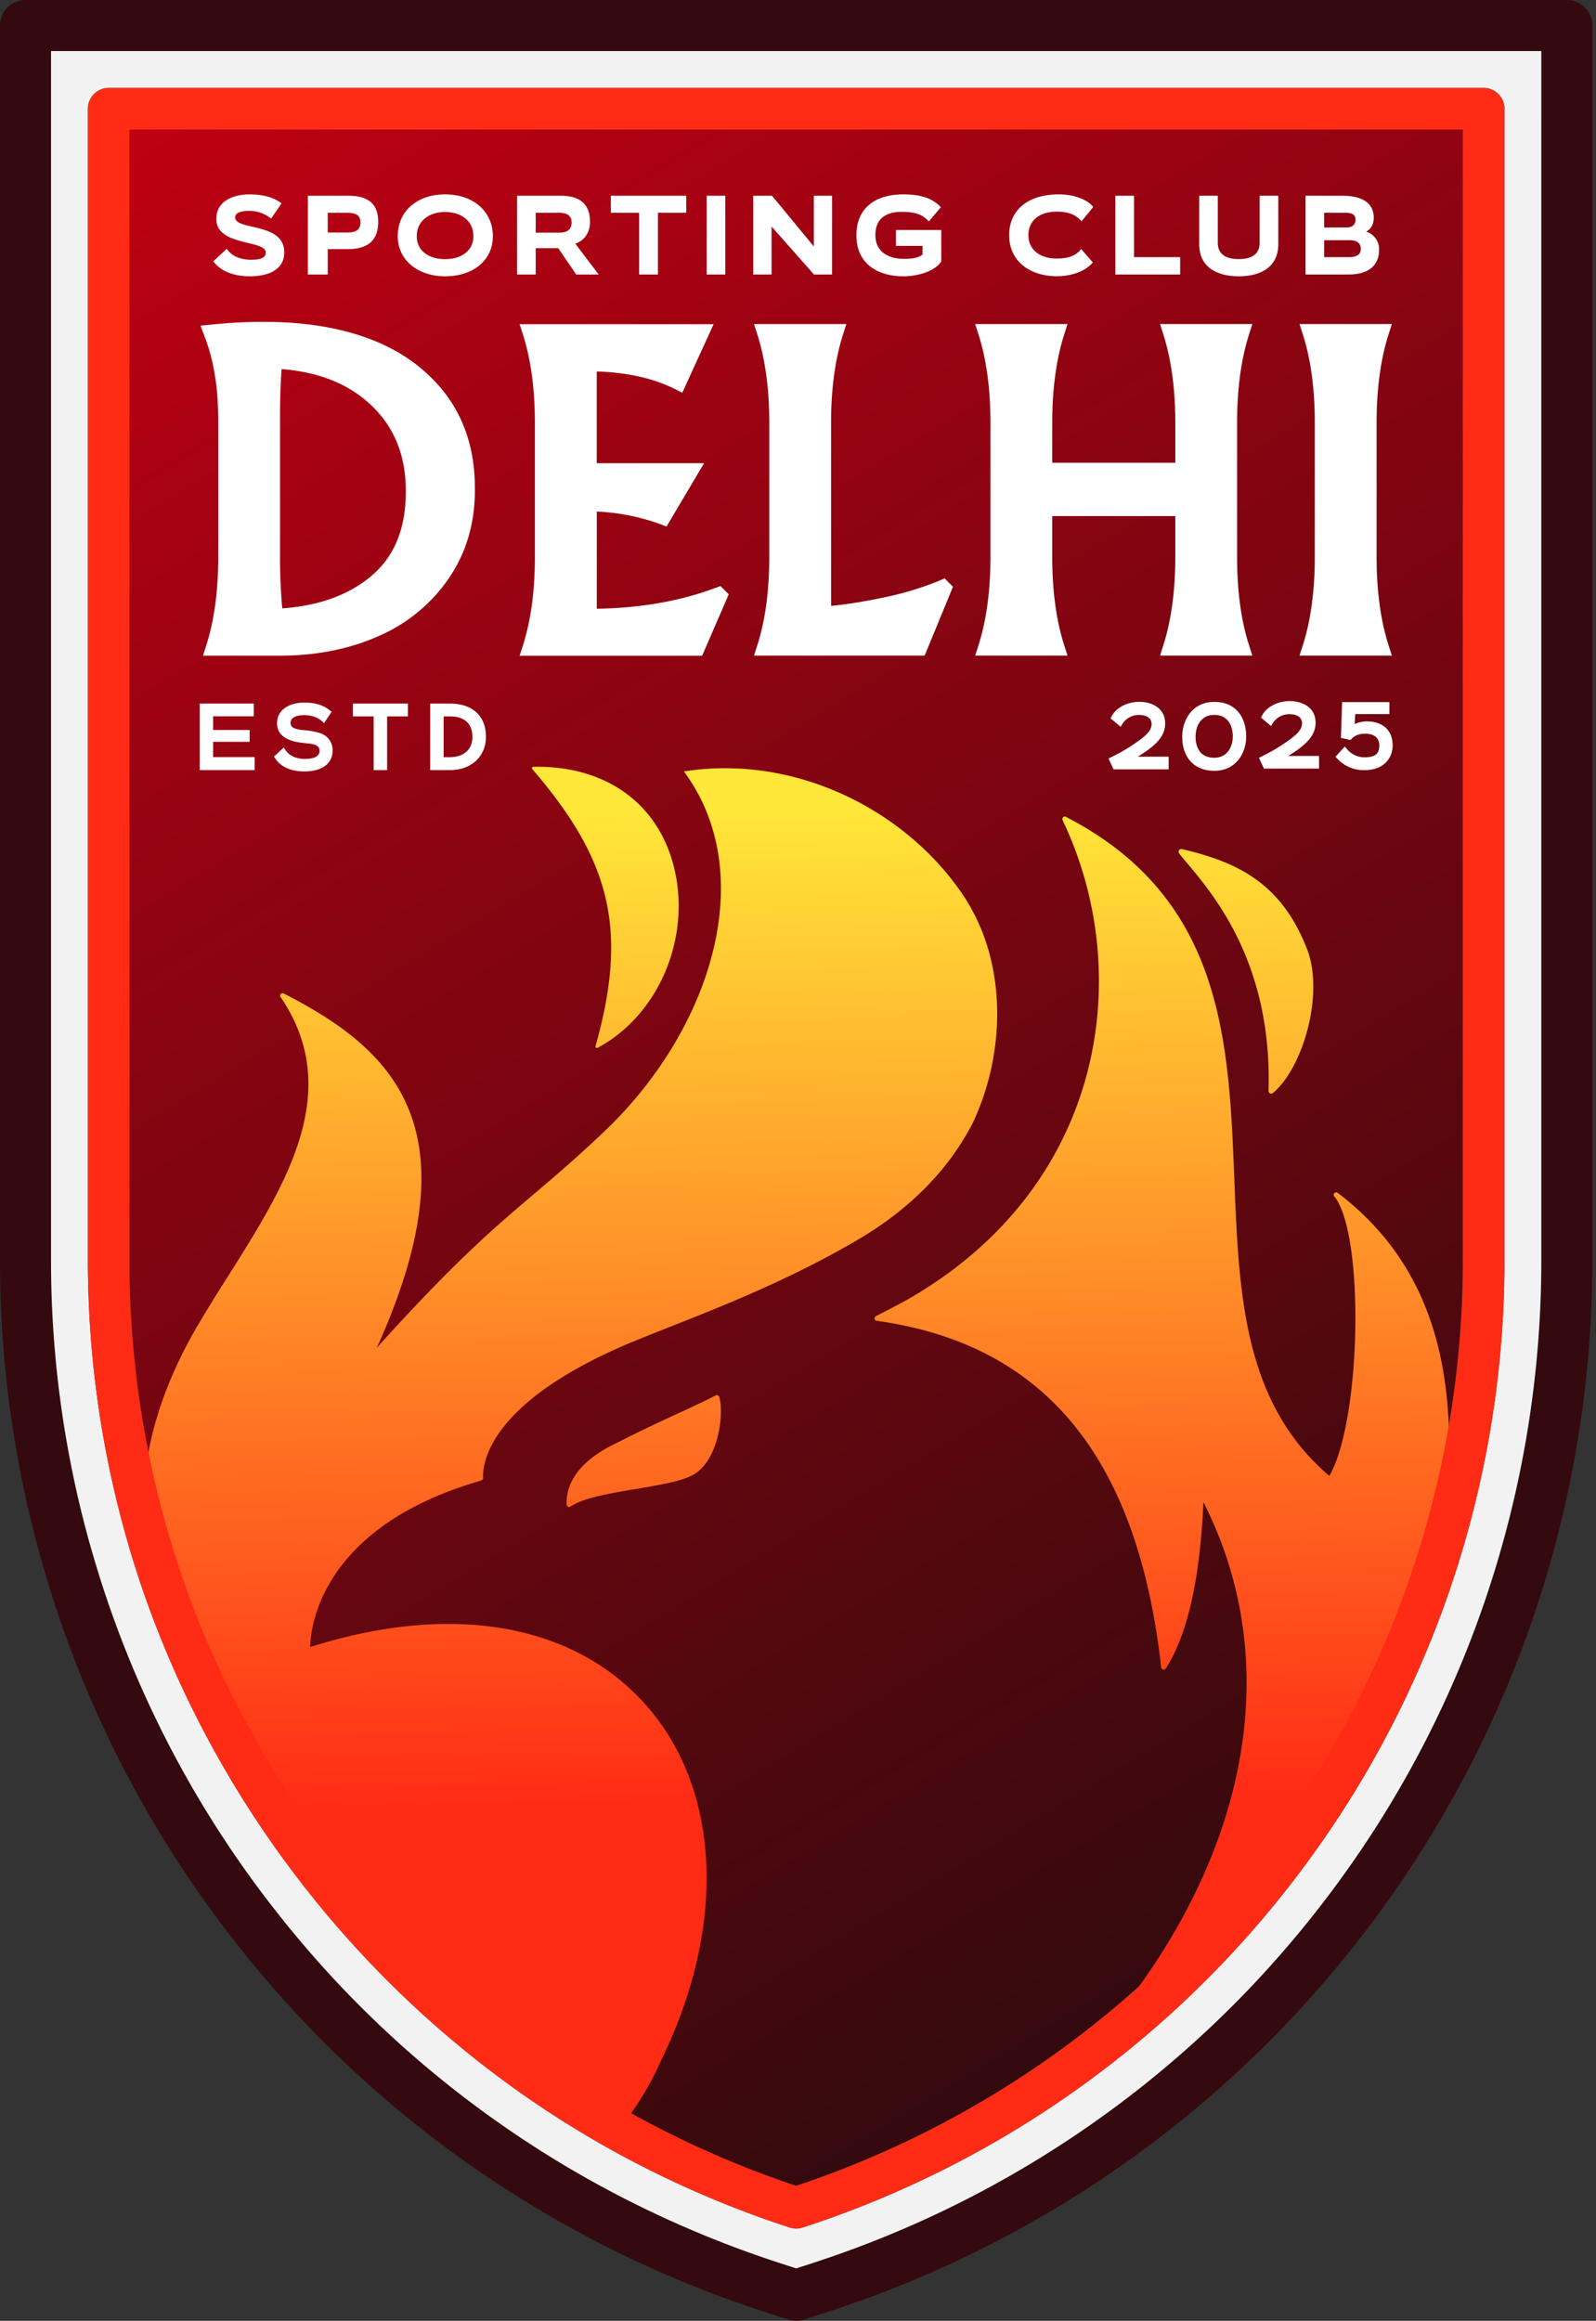
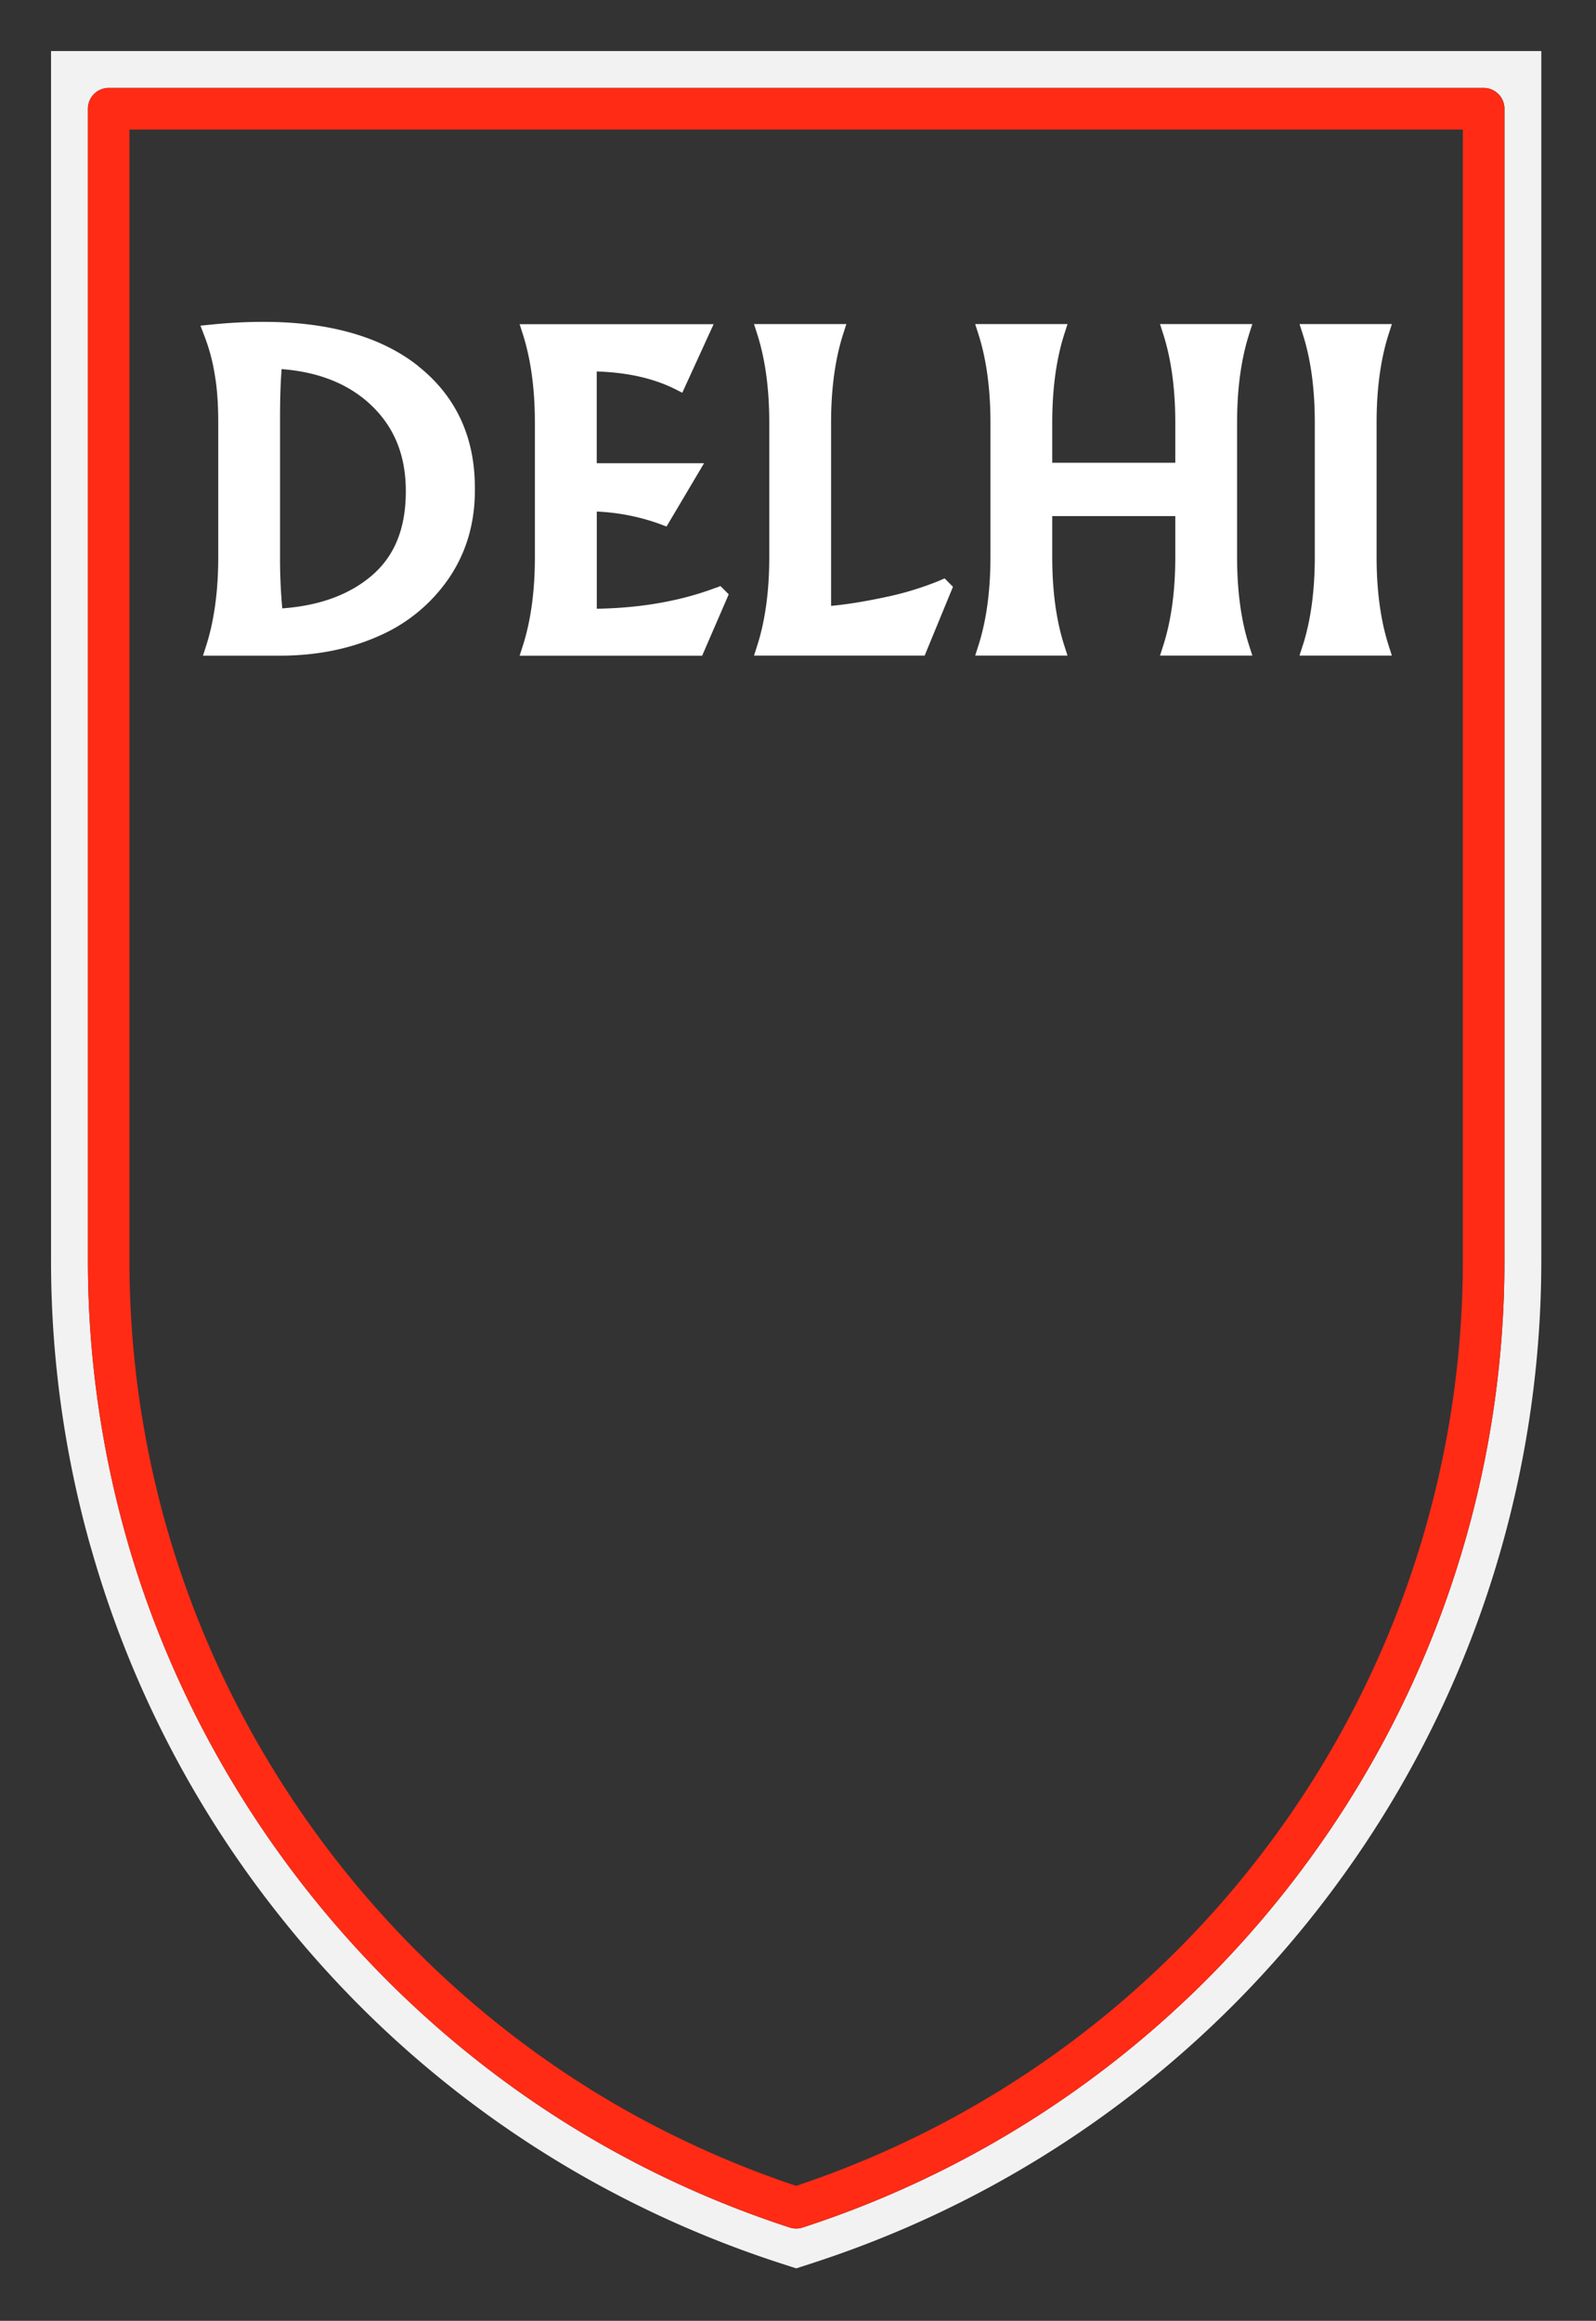
<svg xmlns="http://www.w3.org/2000/svg" width="344" height="500" fill="none">
  <rect width="100%" height="100%" fill="#333333" stroke="none" />
-   <path fill="url(#a)" d="M315.3 27.9v243.6a210 210 0 0 1-40.1 123.49 210 210 0 0 1-43.83 44.58 209 209 0 0 1-59.76 31.35 211 211 0 0 1-36.47-16.14C87.49 428 51.44 382.56 36.22 330.06l-.06-.21a210 210 0 0 1-8.25-58.35V27.9z" />
  <path fill="#fff" d="M90.17 78.88c-7.97-6.33-19.22-9.54-33.44-9.54-3.63 0-7.43.2-11.29.6l-2.23.22.8 2.1a41 41 0 0 1 2.31 8.65c.48 2.77.72 6.2.72 10.16v28.96c0 7.26-.87 13.64-2.57 18.98l-.72 2.25h16.58c7.78 0 14.9-1.4 21.16-4.17a35.3 35.3 0 0 0 15.38-12.69c3.75-5.58 5.6-12.1 5.48-19.38 0-10.9-4.1-19.69-12.19-26.12zm-2.7 26.95c0 8.06-2.44 14.04-7.45 18.27-4.78 4.05-11.23 6.4-19.18 6.97a118 118 0 0 1-.48-11.38V89.9q0-6.02.34-10.38c7.96.61 14.4 3.18 19.17 7.65 5.11 4.8 7.6 10.9 7.6 18.66m66.8 20.8c-7.5 2.84-16.12 4.36-25.64 4.52v-20.94a46 46 0 0 1 13.68 2.71l1.35.52 8.09-13.64h-23.13V80.03c6.54.2 12.2 1.46 16.85 3.78l1.59.8 6.75-14.76H112l.72 2.25c1.7 5.34 2.57 11.72 2.57 18.98v28.96c0 7.26-.87 13.64-2.57 18.98l-.72 2.25h39.34l5.73-13.23-1.78-1.78-1.04.4zm48.26-1.55a67 67 0 0 1-11.62 3.55q-6.74 1.44-11.78 1.9V91.05c0-7.26.87-13.64 2.57-18.98l.72-2.25h-19.9l.72 2.25c1.7 5.34 2.57 11.72 2.57 18.98v28.96c0 7.26-.87 13.64-2.57 18.98l-.72 2.25h36.78l6.1-14.82-1.8-1.81-1.09.47zm66.67-53.01.73-2.25h-19.9l.72 2.25c1.7 5.34 2.57 11.72 2.57 18.98v8.65H226.8v-8.65c0-7.26.87-13.64 2.57-18.98l.72-2.25h-19.9l.72 2.25c1.7 5.34 2.57 11.72 2.57 18.98v28.96c0 7.26-.87 13.64-2.57 18.98l-.72 2.25h19.9l-.72-2.25c-1.71-5.33-2.57-11.72-2.57-18.98v-8.82h26.52v8.82c0 7.26-.87 13.64-2.57 18.98l-.72 2.25h19.9l-.72-2.25c-1.71-5.33-2.57-11.72-2.57-18.98V91.05c0-7.26.87-13.64 2.57-18.98m11.6 66.92-.72 2.25H300l-.72-2.25c-1.7-5.33-2.57-11.72-2.57-18.98V91.05c0-7.26.87-13.64 2.57-18.98l.72-2.25h-19.9l.72 2.25c1.71 5.34 2.57 11.72 2.57 18.98v28.96c0 7.26-.87 13.64-2.57 18.98" />
-   <path fill="#340a0e" d="M337.7 0H5.52A5.5 5.5 0 0 0 0 5.5v266a238 238 0 0 0 8.65 63.68l.7 2.44a237 237 0 0 0 42.04 81.64 237 237 0 0 0 70.08 59.85 239 239 0 0 0 42.88 18.81l5.56 1.81a5.5 5.5 0 0 0 3.41 0l5.56-1.81a238 238 0 0 0 118.92-86.54 237.7 237.7 0 0 0 45.42-139.88V5.5a5.5 5.5 0 0 0-5.51-5.5m-5.5 271.5a226.4 226.4 0 0 1-43.32 133.42 227 227 0 0 1-113.41 82.54l-3.86 1.25-3.85-1.25a228 228 0 0 1-40.9-17.94 226 226 0 0 1-66.84-57.09 226 226 0 0 1-40.1-77.86l-.6-2.06-.09-.39a227 227 0 0 1-8.22-60.62V11h321.2z" />
  <path fill="#f2f2f2" d="M11 11v260.5a227 227 0 0 0 8.32 61l.6 2.06a226 226 0 0 0 40.1 77.86 226 226 0 0 0 66.84 57.1 229 229 0 0 0 40.9 17.93l3.85 1.25 3.86-1.25a227 227 0 0 0 113.42-82.54 226 226 0 0 0 34.46-70.53 227 227 0 0 0 8.86-62.89V11zm313.27 260.5a218.7 218.7 0 0 1-41.81 128.75 219 219 0 0 1-45.7 46.48A218 218 0 0 1 173 479.9a4.4 4.4 0 0 1-2.77 0 219 219 0 0 1-39.48-17.3C81 434.64 43.4 387.18 27.55 332.34l-.05-.2a219 219 0 0 1-8.55-60.66V23.42a4.5 4.5 0 0 1 4.48-4.48h296.36c2.47 0 4.48 2 4.48 4.48z" />
-   <path fill="#fff" d="M58.43 47.11a7.3 7.3 0 0 0-4.76-1.68c-.88 0-2.98.1-2.98 1.4 0 2.9 10.58 1 10.58 7.52 0 4.16-4.12 5.18-7.43 5.18-2.84 0-6.13-.8-7.86-3.24l2.9-2.7c1.12 1.73 3.18 2.37 5.17 2.37 1.2 0 3.24-.07 3.24-1.54 0-2.82-10.67-1.3-10.67-7.26 0-4 3.95-5.28 7.1-5.28 2.39 0 5.02.4 6.96 1.94zm7.93 12.03V42.17h8.68c4.2 0 6.48 1.63 6.48 5.63s-2.27 5.87-6.48 5.87h-4.4v5.47zm8.33-9.04c1.87 0 3-.47 3-2.18 0-1.7-1.18-2.08-3-2.08h-4.05v4.26zm21.24 9.43c-5.73 0-10.2-3.38-10.2-8.66s4.07-8.99 10.2-8.99 10.3 3.71 10.3 9c0 5.27-4.32 8.65-10.3 8.65m0-13.86c-3.45 0-6.1 1.96-6.1 5.21s2.7 4.95 6.1 4.95 6.1-1.7 6.1-4.95-2.56-5.2-6.1-5.2m28.27 13.46-3.89-5.68h-4.84v5.68h-4.03V42.17h9.45c4.8 0 6.28 2.48 6.28 5.63 0 2.25-1.16 4-3.17 4.7l5.04 6.64zm-8.73-13.3v4.28h5.1c1.24 0 2.64-.36 2.64-2.2 0-1.7-1.4-2.08-2.63-2.08zm22.29 13.3v-13.3h-6.1v-3.67h16.25v3.67h-6.1v13.3zm14.55 0V42.17h4.02v16.97zm23.14 0L166.3 48.8v10.34h-3.95V42.17h4.05l9.01 10.93V42.17h3.93v16.97zm23.39-6.16h-5.73v-3.43h9.77v6.8c-1.68 2.45-5.8 3.18-8.12 3.18-5.65 0-10.17-2.74-10.17-8.83 0-5.44 3.53-8.82 10.1-8.82 4.1 0 6.41.97 8.1 2.77l-2.59 3.05c-1.02-1.06-2.15-2.06-5.84-2.06s-5.68 1.7-5.68 5.02 2.41 5.11 6.25 5.11c2.25 0 3.27-.43 3.9-.92zm36.7 3.55c-1.32 1.66-4.16 2.98-7.76 2.98-5.73 0-10.27-3.19-10.27-8.85 0-5.09 3.67-8.78 10.72-8.78 3.67 0 6.4 1.35 7.4 2.72l-2.52 3.08c-1.16-1.42-2.86-2.08-5.32-2.08-3.86 0-6.13 2.01-6.13 5.06s2.37 5.04 6.13 5.04c2.3 0 4.12-.52 5.23-2.06zm4.86 2.61V42.17h4.03V55.4h9.94v3.74zm31.1-16.97h4.02V52.6c0 5.23-4.2 6.93-8.52 6.93-4.33 0-8.52-1.7-8.52-6.93V42.17h4v10.15c0 2.22 1.47 3.5 4.52 3.5s4.5-1.28 4.5-3.5zm9.9 16.97V42.17h7.9c4.13 0 6.8 1.44 6.8 4.76 0 1.51-.73 2.53-1.66 2.98a3.9 3.9 0 0 1 2.8 3.95c0 3.53-2.54 5.28-6.54 5.28h-9.32zm4.01-13.3v3.17h4.68c1.6 0 2.08-.78 2.08-1.68s-.5-1.49-2.13-1.49zm0 5.92v3.64h5.25q2.64.02 2.65-1.78c0-1.2-.88-1.87-2.32-1.87zM45.93 159.82h7.88v-2.55h-7.88v-2.95h8.77v-2.74H43.04v14.33h11.85v-2.8h-8.96zm23.37-1.77a13 13 0 0 0-3.44-.7l-.4-.05a7 7 0 0 1-2.03-.41c-.57-.25-.8-.6-.8-1.18 0-1.52 2.23-1.64 2.92-1.64 1.5 0 2.84.44 3.77 1.24l.53.46 1.63-2.41-.45-.36c-1.36-1.1-3.15-1.64-5.49-1.64-2.68.02-5.82 1.2-5.82 4.48 0 1.77.98 2.97 3.01 3.69 1.11.38 2.28.5 3.48.62 1.97.19 2.67.62 2.67 1.62 0 1.43-1.73 1.73-3.19 1.73-1.06 0-3-.24-4.12-1.85l-.4-.6-2.12 1.95.3.44c1.58 2.4 4.6 2.76 6.26 2.76 3.81 0 6.08-1.7 6.08-4.51a3.8 3.8 0 0 0-2.4-3.64m6.78-3.71h4.47v11.57h2.9v-11.57h4.48v-2.76H76.07zm20.95-2.76h-4.3v14.33h4.3c4.55 0 7.72-2.94 7.72-7.16 0-4.5-2.9-7.17-7.72-7.17m-1.4 2.76h1.3c3.2 0 4.9 1.54 4.9 4.45 0 2.68-1.87 4.34-4.9 4.34h-1.3zm152.06 7.04c1.71-1.3 3.46-2.98 3.46-5.5 0-3.45-3.02-4.68-5.61-4.68-2.13 0-4.78.96-5.92 3.11l-.24.45 2.17 1.82.38-.63a4.2 4.2 0 0 1 3.59-1.92c.81 0 2.7.2 2.7 1.98 0 1.37-1.24 2.42-2.4 3.3a39 39 0 0 1-6.34 3.84l-.54.27 1.08 2.33h11.88v-2.73h-6.67q1.37-.8 2.47-1.65zm14.04-10.16c-4.74 0-6.9 3.9-6.9 7.52 0 4.52 2.64 7.32 6.9 7.32 4.73 0 6.88-3.84 6.88-7.41s-1.8-7.43-6.88-7.43m3.99 7.43c0 2.3-1.23 4.6-3.99 4.6-3.64 0-4.03-3.15-4.03-4.51 0-2.18 1.05-4.72 4.03-4.72s3.99 2.39 3.99 4.63m14.39 2.57c1.71-1.31 3.46-2.98 3.46-5.5 0-3.45-3.02-4.68-5.6-4.68-2.14 0-4.79.96-5.93 3.1l-.24.46 2.17 1.82.38-.63a4.2 4.2 0 0 1 3.6-1.92c.8 0 2.7.19 2.7 1.98 0 1.37-1.25 2.42-2.4 3.3a39 39 0 0 1-6.35 3.84l-.54.27 1.08 2.33h11.88v-2.73h-6.67q1.37-.8 2.47-1.65m14.65-5.79c-1.19 0-2.1.25-2.76.56l.1-2.13h7.37v-2.58h-10.19l-.26 7.7 2.07.46.25-.28c.44-.49 1.31-1.08 2.96-1.08.9 0 3 .25 3 2.53 0 1.8-.93 2.55-3.09 2.55a4.8 4.8 0 0 1-3.89-1.79l-.46-.53-2.02 2.21.4.42a7.8 7.8 0 0 0 5.87 2.46c4.2 0 6.06-2.66 6.06-5.3 0-3.82-2.8-5.19-5.42-5.19z" />
-   <path fill="url(#b)" d="M255.97 186.07c5.93 7.09 18.27 21.84 17.44 48.94 0 .23.12.45.33.55q.12.06.26.06a.6.6 0 0 0 .38-.14c6.44-5.4 11.11-21.3 7.34-31.01-5.58-14.36-15.19-18.77-26.87-21.52-.26-.06-.54-.03-.7.18a.6.6 0 0 0 0 .73q.73.94 1.81 2.2zm-48.62 6.44q-.04-.09-.09-.14c-10.7-15.54-29.39-26.2-49.1-26.83q-5.37-.19-10.75.66c16.43 22.19 5.87 55.6-17.02 77.43-17.29 16.49-23.64 18.4-49.18 46.75 21.47-47.37 3.55-64.28-20.05-76.34a.55.55 0 0 0-.64.12.5.5 0 0 0-.03.66c13.8 20.32 1.04 40.52-11.3 60.06a360 360 0 0 0-6.78 11.02c-7.68 13.19-11.57 26.38-11.57 39.19l.01 2.1a47 47 0 0 0 .24 4.07c15.57 53.84 52.5 100.47 101.34 127.9q.14.08.27.08.24 0 .41-.2a64 64 0 0 0 9.47-15.33c13.97-28.62 12.81-57.74-3.03-76-15.54-17.91-42-22.6-72.7-12.87.08-4.16 2.2-25.91 36.87-35.87.23-.07.4-.3.4-.53-.14-3.46 1.53-15.66 28.93-27.94 2.97-1.33 6.76-2.82 11.14-4.56 10.67-4.2 25.28-9.97 39-17.87 12.62-7.03 20.93-15.84 25.98-25.2l.17-.28c7.18-14.52 8.38-34.93-1.98-50.07zM154.68 300.6a.5.5 0 0 0-.46.04c-.86.52-3.98 1.97-7.59 3.65a370 370 0 0 0-15.14 7.3c-7.97 4.2-9.49 9.15-9.36 12.56q.02.31.3.46a.5.5 0 0 0 .55-.04c2.72-1.88 8.55-2.86 14.18-3.8 5.06-.85 9.85-1.65 12.33-3.08 5.52-3.2 6.58-13.45 5.53-16.75a.5.5 0 0 0-.32-.34zm156.88 27.39c2.27-24.65 1.3-52.36-23.23-71a.55.55 0 0 0-.7.05c-.2.2-.2.5-.04.7 6.62 8.17 5.8 48.49-1.07 60.23-18.57-15.82-19.5-39.23-20.48-64-1.18-29.76-2.4-60.54-36.29-77.98a.5.5 0 0 0-.62.09.6.6 0 0 0-.1.62c15.83 33.1 9.2 79.35-34.1 103.65l-.3.16q-2.75 1.47-5.82 3.04a.6.6 0 0 0-.29.57c.03.23.22.4.45.44 36.21 5.02 56.27 29.45 61.31 74.69.03.23.2.4.41.46.22.05.45-.04.57-.23 4.7-7.34 7.36-19.08 8.13-35.85 18.6 36.58 8.96 80.96-25.96 119.14a.53.53 0 0 0 0 .72q.17.18.4.18.18 0 .32-.11a215 215 0 0 0 44.88-45.65 215 215 0 0 0 32.65-66.84q.03-.1.02-.2-.13-1.6-.15-2.82l.01-.08zM128.81 225.73s-.1.04-.15.04a.3.3 0 0 1-.2-.07.3.3 0 0 1-.1-.33c6.95-24.73 3.51-39.8-13.63-59.67a.3.3 0 0 1 .23-.5l.83-.01c14.94 0 25.88 7.89 29.37 21.23 4 15.3-3.04 32.2-16.35 39.33z" />
  <path fill="#ff2b15" d="M319.8 18.95H23.42c-2.47 0-4.48 2-4.48 4.48V271.5c0 20.56 2.88 40.97 8.55 60.66q.01.1.05.2c15.85 54.83 53.46 102.3 103.2 130.23a219 219 0 0 0 39.48 17.31 4.4 4.4 0 0 0 2.77 0 218.7 218.7 0 0 0 109.46-79.65 218.7 218.7 0 0 0 41.81-128.75V23.43a4.5 4.5 0 0 0-4.48-4.48M315.3 271.5A210 210 0 0 1 275.2 395a210 210 0 0 1-103.6 75.92 211 211 0 0 1-36.47-16.14c-47.65-26.77-83.7-72.22-98.92-124.72l-.06-.2a210 210 0 0 1-8.25-58.36V27.91h287.4z" />
  <defs>
    <linearGradient id="a" x1="64.98" x2="302.95" y1="3.09" y2="395.68" gradientUnits="userSpaceOnUse">
      <stop stop-color="#bf0013" />
      <stop offset="1" stop-color="#340a0e" />
    </linearGradient>
    <linearGradient id="b" x1="169.3" x2="172.71" y1="173.95" y2="388.82" gradientUnits="userSpaceOnUse">
      <stop stop-color="#ffe739" />
      <stop offset="1" stop-color="#ff2b15" />
    </linearGradient>
  </defs>
</svg>